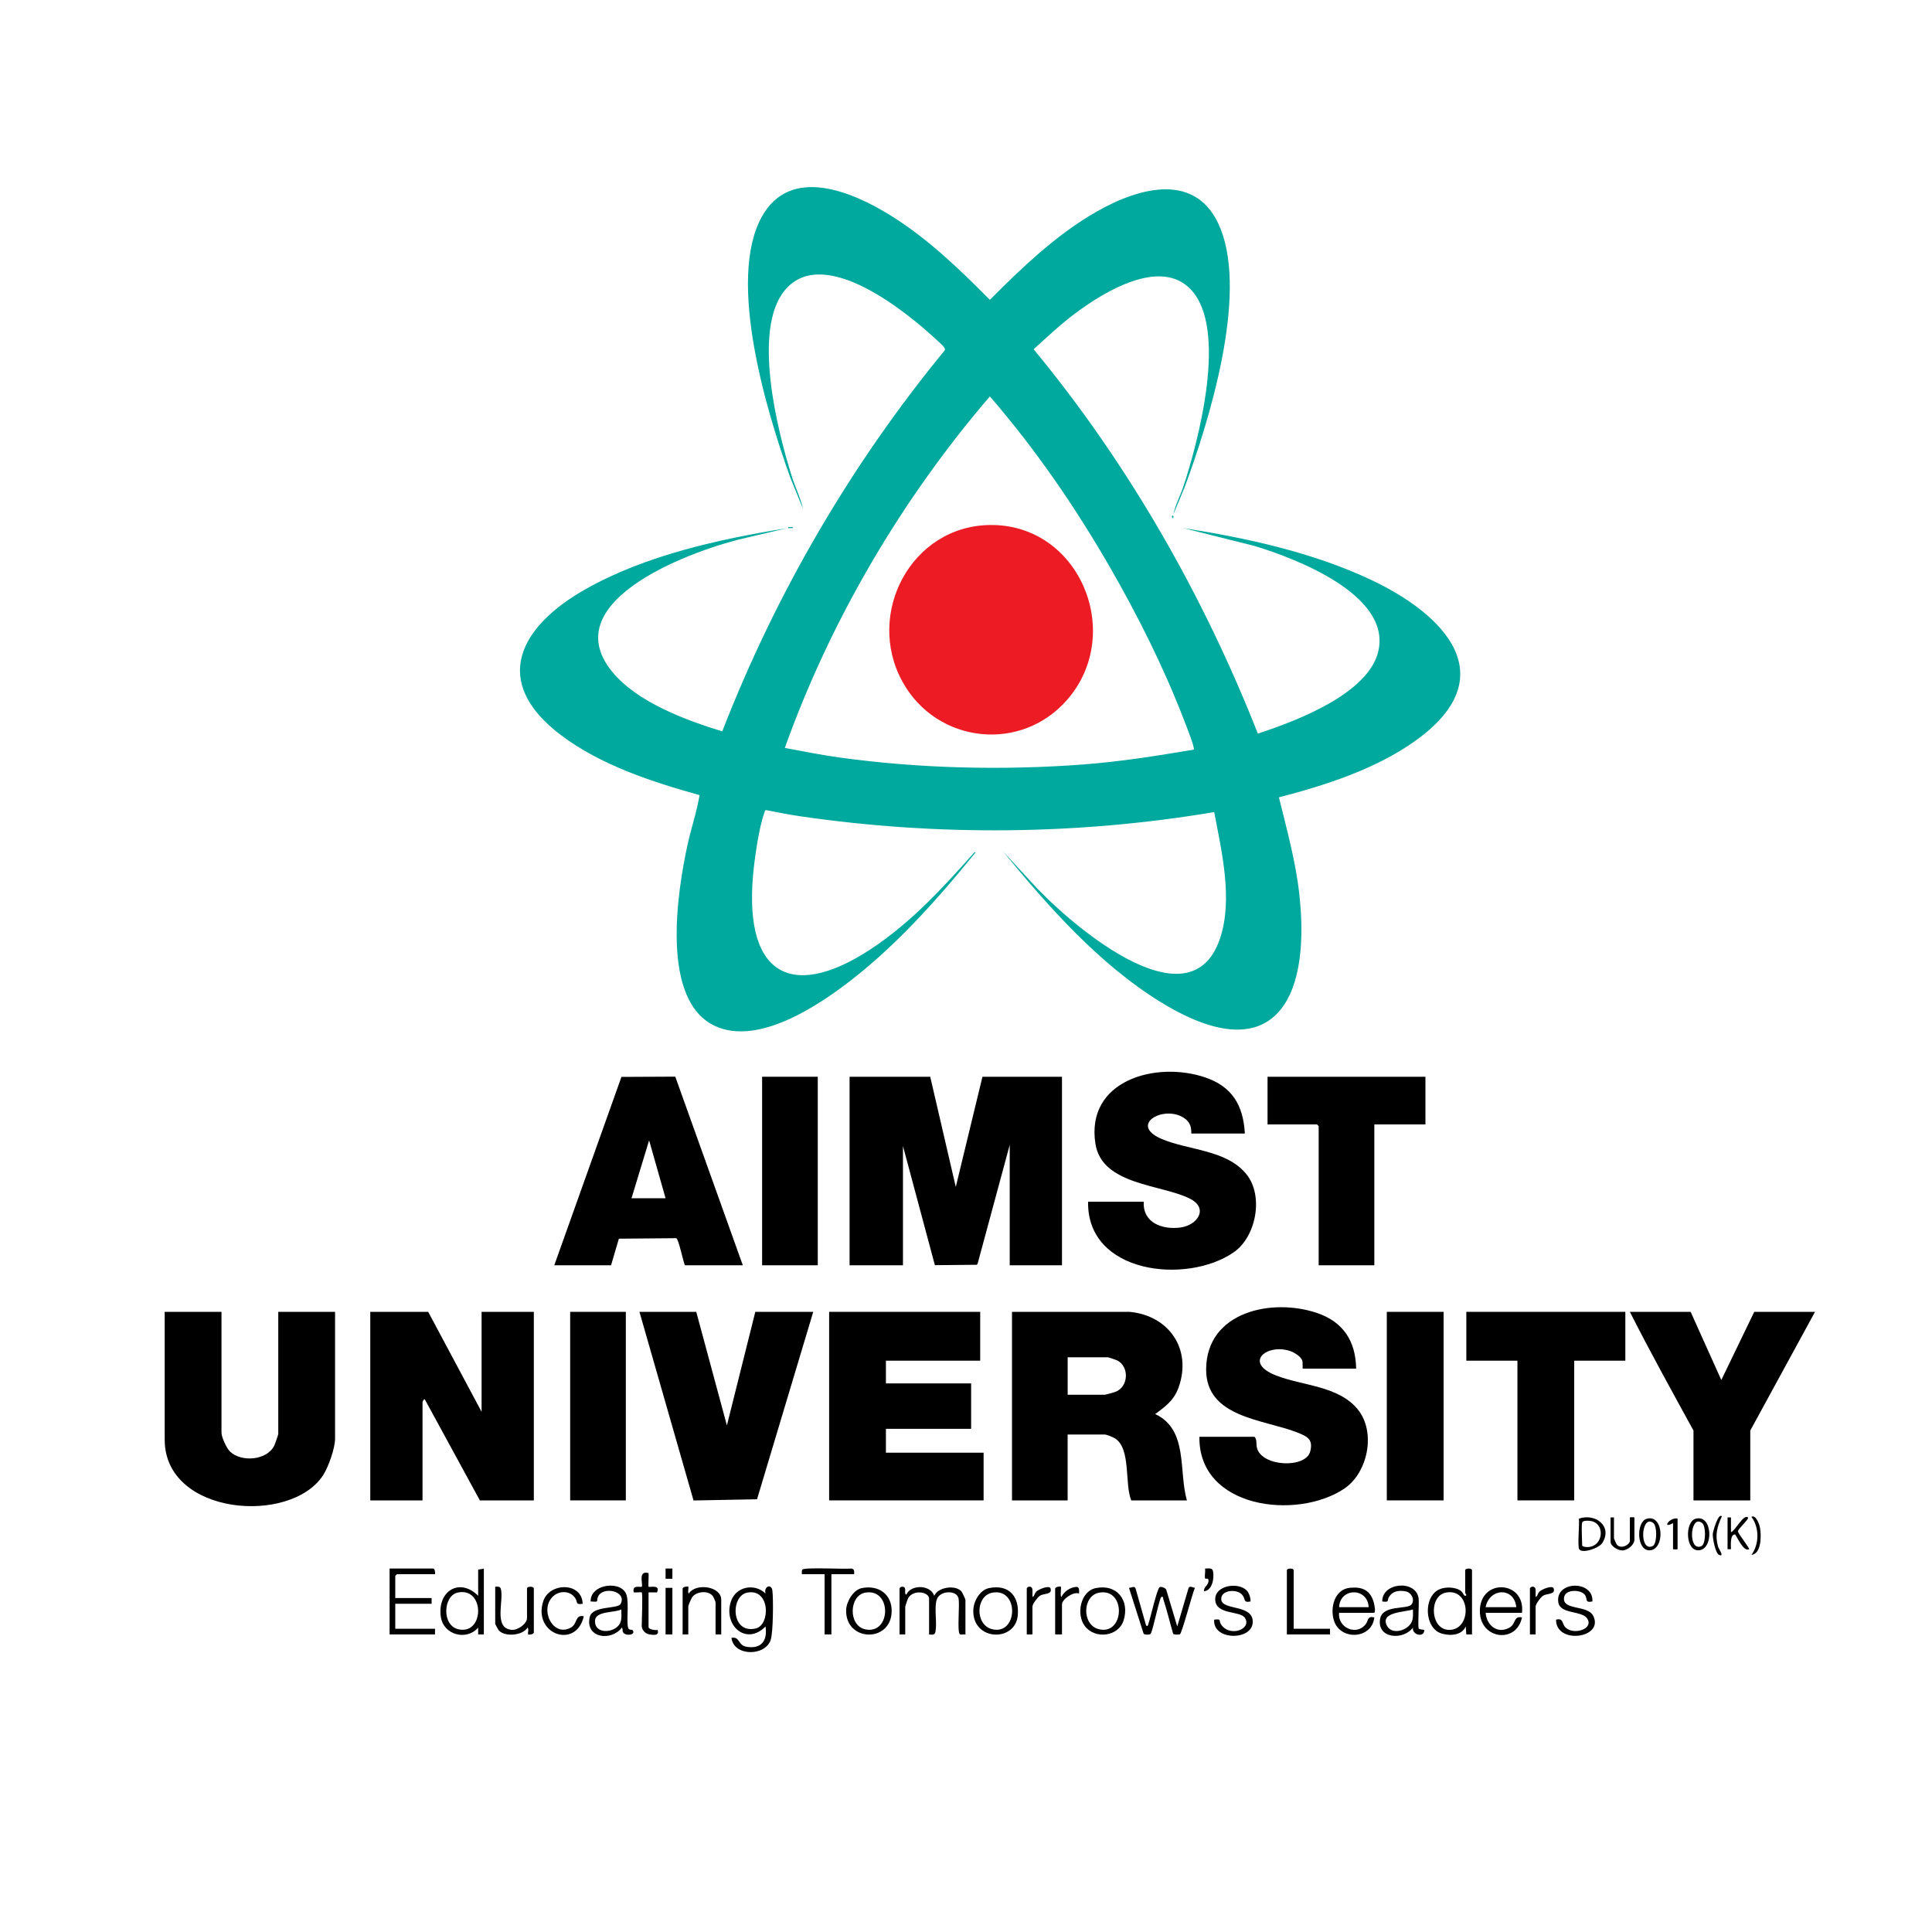
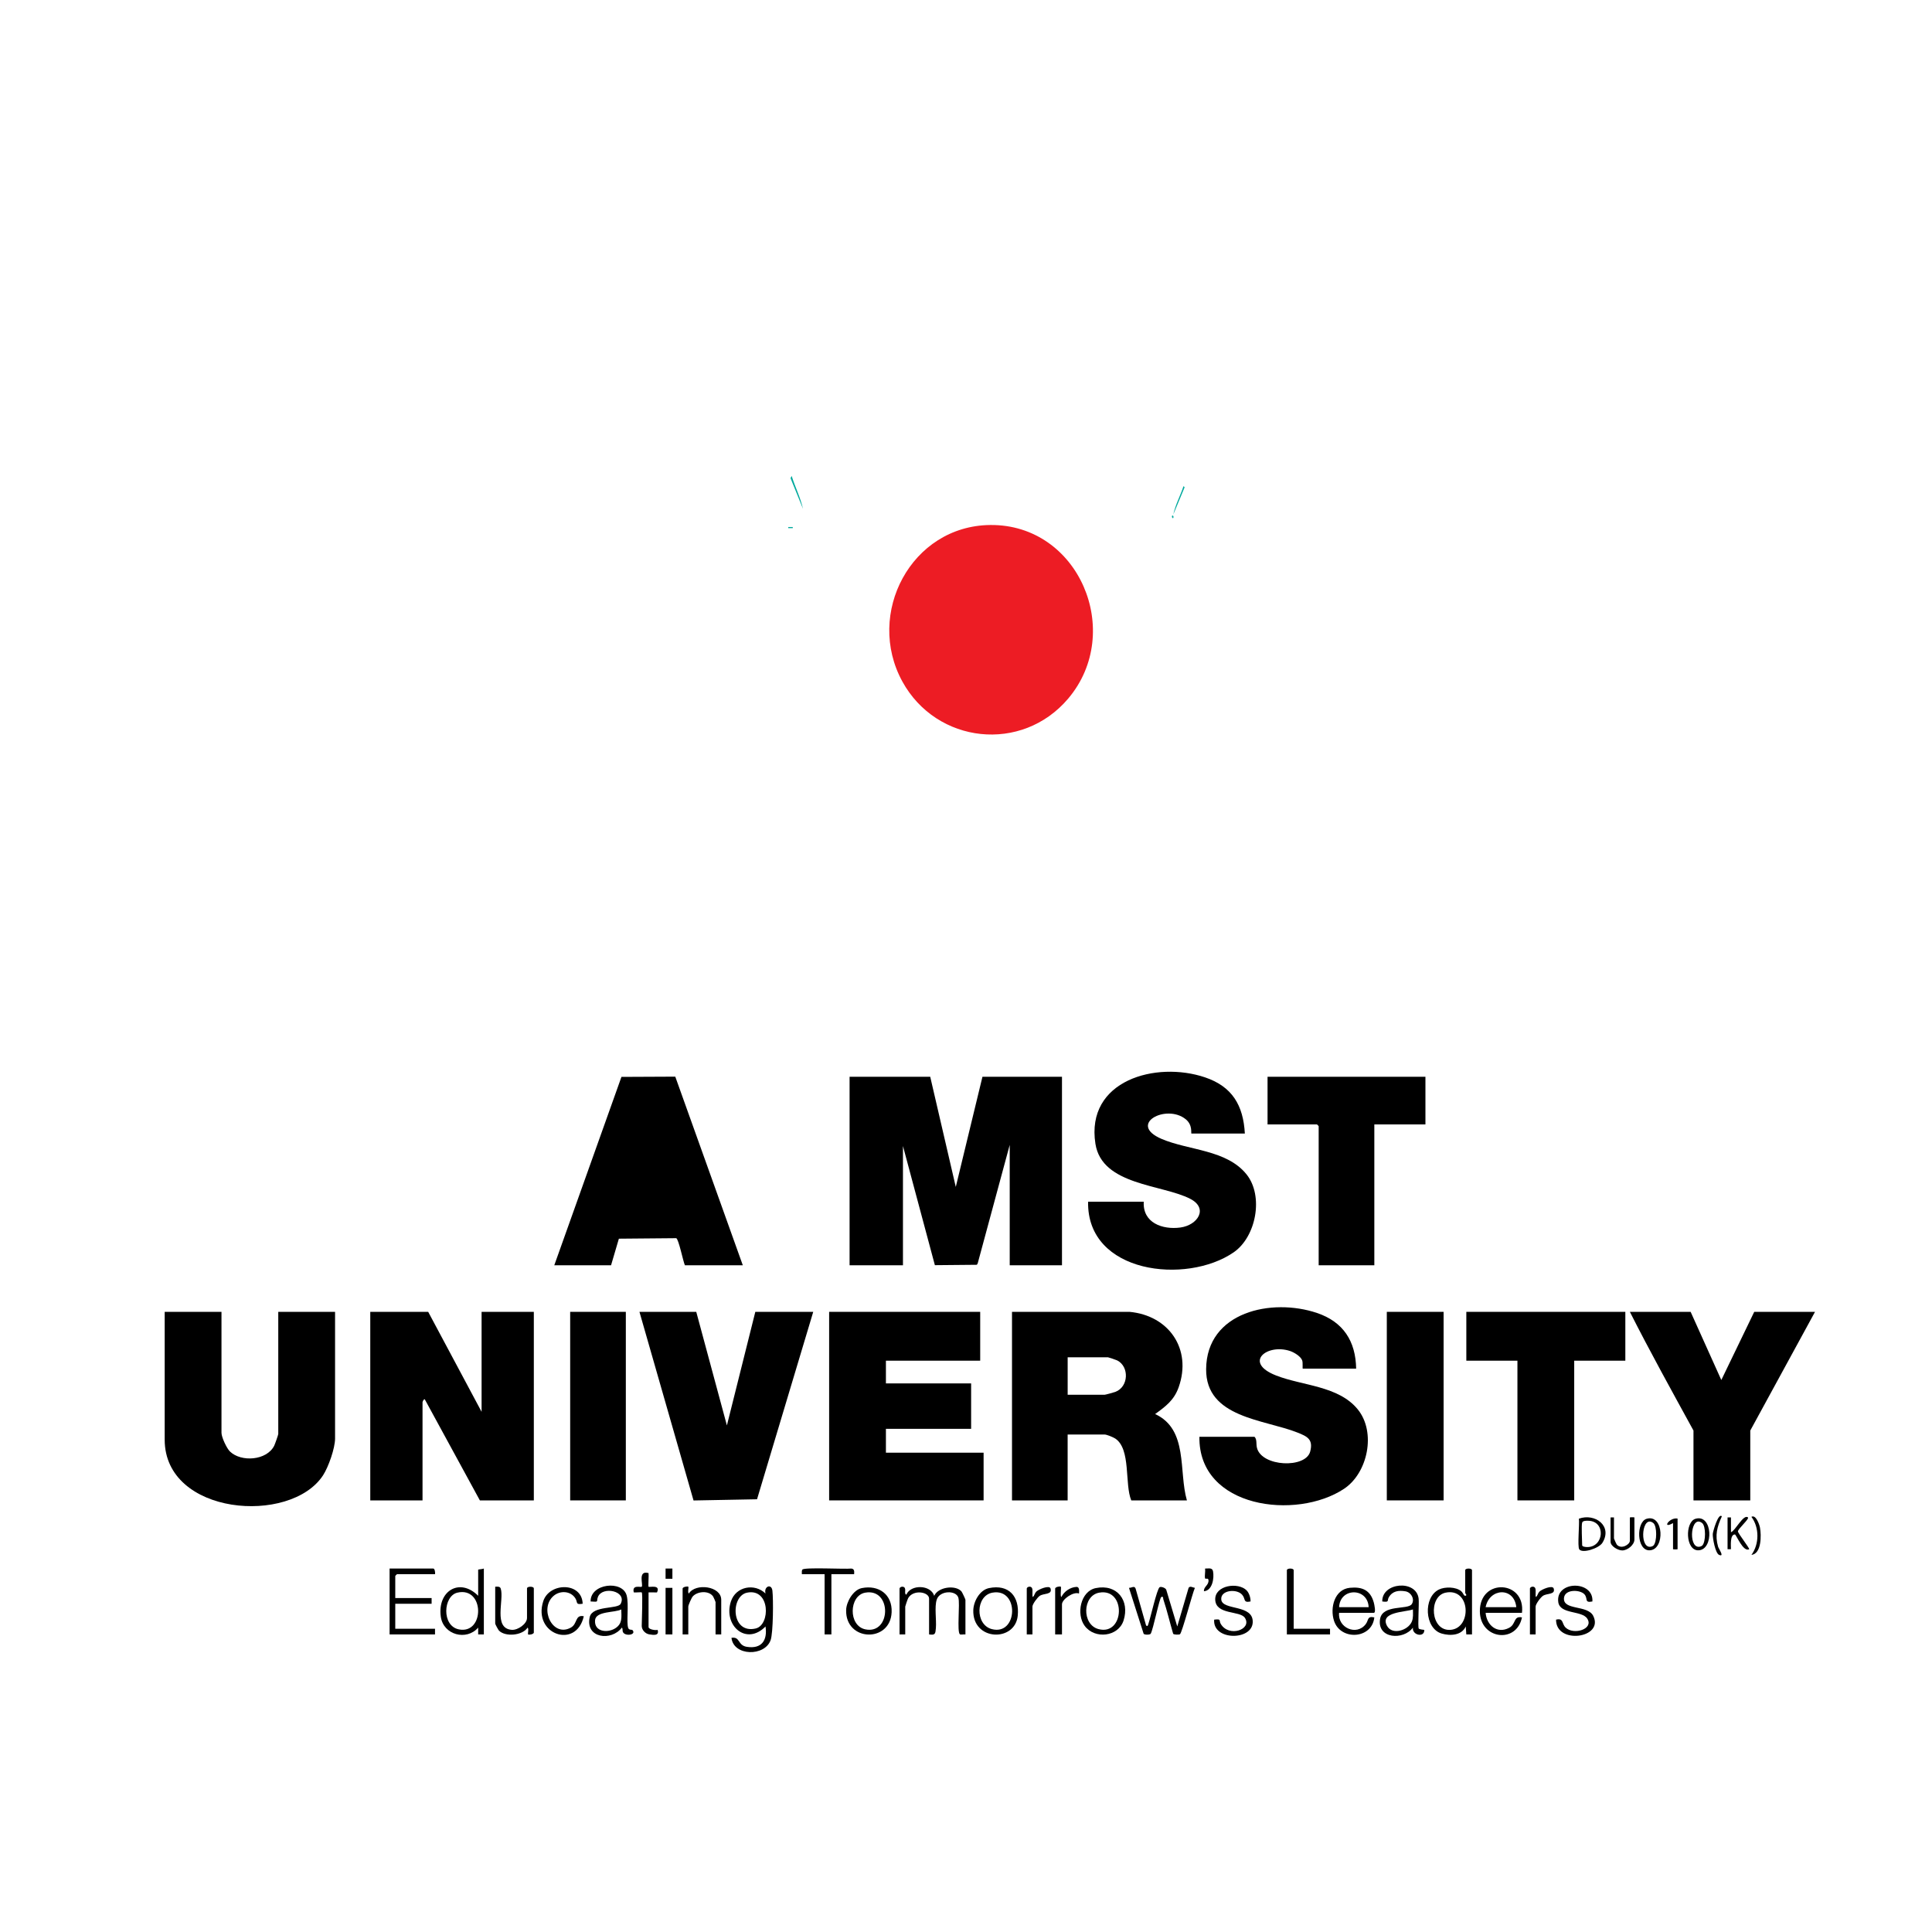
<svg xmlns="http://www.w3.org/2000/svg" width="100" height="100" viewBox="0 0 100 100" fill="none">
  <rect x="0" y="0" width="100" height="100" fill="#333333" stroke="none" />
  <g clip-path="url(#clip0_1956_233)">
    <path d="M100 0H0V100H100V0Z" fill="white" />
-     <path d="M61.317 25.22C61.263 25.298 61.243 25.278 61.258 25.162C62.055 22.743 63.552 17.023 61.642 14.99C60.059 13.305 57.123 15.126 55.679 16.201C54.91 16.773 54.208 17.434 53.501 18.078C58.409 24.017 62.283 30.811 65.107 37.97C67.045 37.336 70.894 35.907 71.356 33.643C71.943 30.765 67.068 28.908 64.949 28.262L61.259 27.337C64.514 27.841 67.93 28.589 70.921 29.991C74.764 31.791 77.918 35.021 73.245 38.353C71.207 39.807 68.603 40.648 66.197 41.27C66.604 42.929 67.067 44.591 67.254 46.297C67.881 51.99 65.768 55.384 60.052 51.853C56.885 49.896 54.25 46.916 51.912 44.062L53.321 45.592C55.041 47.531 61.533 53.319 63.142 48.591C63.831 46.568 63.234 44.069 62.846 42.034C55.807 43.215 48.554 43.285 41.486 42.26C40.873 42.17 40.258 42.054 39.651 41.931C39.585 41.943 39.584 42.013 39.566 42.063C39.28 42.838 39.053 44.45 38.978 45.297C38.503 50.662 41.17 51.853 45.404 48.901C47.298 47.581 48.802 45.95 50.325 44.24C50.36 44.201 50.441 44.078 50.499 44.12C48.439 46.651 46.197 49.169 43.557 51.111C41.912 52.319 39.109 54.053 37.036 53.117C34.163 51.819 35.051 46.179 35.586 43.727C35.774 42.867 36.066 42.018 36.209 41.156C33.761 40.474 31.096 39.605 29.047 38.06C25.34 35.268 26.915 32.403 30.334 30.481C33.45 28.728 37.237 27.906 40.741 27.337L38.671 27.824C36.098 28.388 28.619 31.026 31.689 34.772C32.981 36.347 35.486 37.275 37.384 37.855C40.153 30.725 44.053 24.026 48.907 18.124C48.943 17.989 48.718 17.817 48.62 17.724C47.029 16.215 42.639 12.596 40.624 15.021C38.926 17.066 40.236 22.274 40.976 24.632C40.992 24.728 40.972 24.767 40.917 24.75C39.692 21.363 37.614 14.524 39.423 11.233C40.896 8.552 44.098 9.912 46.086 11.145C48.006 12.337 49.655 13.922 51.235 15.519C52.901 13.847 54.706 12.12 56.773 10.946C58.99 9.686 62.003 8.844 63.184 11.86C64.56 15.373 62.606 21.75 61.317 25.22L61.317 25.22Z" fill="#00A99D" />
    <path d="M48.148 55.732L49.471 61.435L50.852 55.732H54.968V65.491H52.263V59.259L50.606 65.391L50.562 65.465L48.389 65.485L46.737 59.318V65.491H43.974V55.732H48.148Z" fill="black" />
    <path d="M22.163 67.901L24.927 73.075V67.901H27.631V77.66H24.838L21.986 72.428C21.927 72.403 21.87 72.565 21.87 72.575V77.66H19.165V67.901H22.163Z" fill="black" />
    <path d="M58.465 67.901C60.503 68.09 61.702 69.828 61.01 71.797C60.772 72.472 60.34 72.792 59.789 73.191C61.519 73.991 60.995 76.154 61.434 77.66H58.554C58.202 76.817 58.546 75.004 57.727 74.46C57.618 74.388 57.282 74.25 57.172 74.25H55.261V77.66H52.381V67.901H58.465Z" fill="black" />
    <path d="M50.735 67.901V70.429H45.855V71.605H50.265V73.956H45.855V75.191H50.911V77.66H42.916V67.901H50.735Z" fill="black" />
    <path d="M11.464 67.901V74.162C11.464 74.388 11.733 74.966 11.905 75.132C12.486 75.69 13.803 75.599 14.192 74.832C14.231 74.754 14.403 74.27 14.403 74.221V67.901H17.343V74.456C17.343 74.961 17.001 75.931 16.721 76.362C15.031 78.947 8.524 78.437 8.524 74.515V67.901H11.464V67.901Z" fill="black" />
    <path d="M70.194 70.841H67.431C67.41 70.841 67.441 70.542 67.405 70.426C67.339 70.211 66.986 70 66.782 69.931C65.588 69.526 64.329 70.519 66.048 71.194C67.42 71.733 69.289 71.725 70.283 72.956C71.234 74.134 70.803 76.239 69.566 77.061C67.11 78.693 62.028 78.075 62.081 74.368H64.933C65.073 74.508 65.006 74.731 65.061 74.945C65.314 75.924 67.582 76.015 67.815 75.133C67.984 74.494 67.657 74.348 67.152 74.147C65.433 73.464 62.412 73.39 62.429 70.869C62.451 67.891 65.829 67.169 68.167 67.959C69.527 68.418 70.17 69.416 70.194 70.84L70.194 70.841Z" fill="black" />
    <path d="M64.433 58.672H61.67C61.629 58.672 61.749 58.241 61.377 57.935C60.368 57.109 58.34 58.189 60.126 58.951C61.527 59.55 63.492 59.502 64.522 60.787C65.417 61.904 65.021 64.019 63.852 64.822C61.412 66.501 56.246 65.93 56.32 62.199H59.201C59.134 63.295 60.171 63.661 61.096 63.536C61.995 63.414 62.56 62.546 61.61 62.053C60.16 61.3 57.038 61.362 56.699 59.203C56.183 55.912 59.838 54.907 62.373 55.764C63.779 56.239 64.353 57.211 64.433 58.671L64.433 58.672Z" fill="black" />
    <path d="M28.689 65.491L32.166 55.74L34.952 55.727L38.448 65.491H35.45C35.357 65.285 35.127 64.13 35.001 64.088L32.033 64.114L31.628 65.491H28.689Z" fill="black" />
    <path d="M36.038 67.901L37.624 73.78L39.095 67.901H42.093L39.184 77.602L35.897 77.664L33.098 67.901H36.038Z" fill="black" />
    <path d="M87.507 67.901L89.095 71.429L90.799 67.901H93.945L90.594 74.045V77.66H87.654V74.045C86.538 72.008 85.409 69.971 84.362 67.901H87.507Z" fill="black" />
    <path d="M84.127 67.901V70.429H81.481V77.66H78.542V70.429H75.897V67.901H84.127Z" fill="black" />
    <path d="M73.78 55.732V58.201H71.135V65.491H68.254V58.289C68.254 58.283 68.172 58.201 68.166 58.201H65.608V55.732H73.78Z" fill="black" />
    <path d="M74.721 67.901H71.781V77.66H74.721V67.901Z" fill="black" />
    <path d="M32.393 67.901H29.512V77.66H32.393V67.901Z" fill="black" />
-     <path d="M42.328 55.732H39.447V65.491H42.328V55.732Z" fill="black" />
    <path d="M37.86 84.774C38.321 84.696 38.172 85.165 38.657 85.24C39.425 85.359 39.73 84.901 39.623 84.186C38.634 85.2 37.425 84.144 37.831 82.893C38.086 82.11 39.062 81.933 39.623 82.481C39.523 82.113 39.933 81.947 39.979 82.331C40.033 82.78 40.022 84.507 39.888 84.891C39.587 85.75 37.965 85.728 37.861 84.774H37.86Z" fill="black" />
    <path d="M46.561 82.216C46.583 82.138 46.716 82.096 46.798 82.155C46.924 82.244 46.776 82.506 46.913 82.539C47.137 82.001 48.171 82.017 48.354 82.599C48.557 82.14 49.45 82.022 49.762 82.367C49.799 82.408 49.971 82.776 49.971 82.805V84.598C49.897 84.584 49.723 84.625 49.683 84.591C49.523 84.458 49.696 83.008 49.605 82.699C49.489 82.3 48.645 82.317 48.487 82.791C48.359 83.176 48.478 83.837 48.441 84.273C48.417 84.565 48.406 84.646 48.089 84.597V82.746C48.089 82.392 47.269 82.256 47.006 82.721C46.98 82.766 46.855 83.134 46.855 83.157V84.597H46.56V82.216H46.561Z" fill="black" />
    <path d="M22.516 81.481H20.547C20.541 81.481 20.459 81.564 20.459 81.57V82.716H22.34V83.01H20.459V84.303H22.516V84.597H20.165V81.188H22.428C22.505 81.188 22.535 81.404 22.516 81.481Z" fill="black" />
    <path d="M59.319 84.127C59.408 84.221 59.419 84.106 59.442 84.045C59.545 83.761 59.883 82.24 60.023 82.153C60.1 82.106 60.333 82.192 60.365 82.286L60.935 84.185L61.522 82.186C61.606 82.067 61.733 82.174 61.847 82.187C61.719 82.469 61.181 84.522 61.074 84.588C61.028 84.617 60.761 84.619 60.722 84.563C60.548 83.974 60.41 83.369 60.215 82.786C60.193 82.72 60.231 82.621 60.112 82.657C60.017 82.686 59.691 84.337 59.56 84.562C59.516 84.623 59.24 84.627 59.194 84.562L58.436 82.187C58.574 82.193 58.715 82.056 58.779 82.226L59.319 84.127L59.319 84.127Z" fill="black" />
    <path d="M76.19 84.597H75.896L75.867 84.185C75.655 84.656 75.06 84.681 74.62 84.552C73.728 84.29 73.655 82.67 74.482 82.272C74.791 82.123 75.361 82.129 75.633 82.362C75.753 82.465 75.779 82.683 75.898 82.568C75.892 82.514 75.838 82.467 75.838 82.451V81.276C75.838 81.159 76.191 81.159 76.191 81.276V84.597H76.19Z" fill="black" />
    <path d="M25.044 81.188V84.597H24.75V84.245C24.146 84.944 22.946 84.624 22.816 83.681C22.63 82.345 23.796 81.64 24.75 82.598V81.246C24.75 81.231 24.993 81.216 25.044 81.188H25.044Z" fill="black" />
    <path d="M32.736 84.371C32.959 84.625 32.358 84.709 32.246 84.48C32.206 84.4 32.245 84.289 32.187 84.245C31.648 84.966 30.276 84.797 30.524 83.699C30.662 83.09 31.985 83.3 32.128 83.011C32.462 82.339 31.173 82.086 30.949 82.657C30.851 82.907 31.035 82.924 30.57 82.892C30.549 81.956 32.228 81.775 32.437 82.584C32.56 83.058 32.412 83.976 32.517 84.267C32.558 84.381 32.711 84.343 32.736 84.371Z" fill="black" />
    <path d="M73.435 84.295C73.458 84.33 73.658 84.358 73.721 84.363C73.739 84.78 73.078 84.64 73.132 84.245C72.645 84.912 71.272 84.828 71.431 83.807C71.552 83.032 72.86 83.334 73.069 83.034C73.242 82.787 73.047 82.418 72.747 82.367C72.389 82.306 72.076 82.349 71.885 82.675C71.781 82.852 71.938 82.943 71.546 82.892C71.52 81.903 73.308 81.745 73.428 82.744C73.459 83.001 73.375 84.204 73.435 84.295L73.435 84.295Z" fill="black" />
    <path d="M69.312 83.48C69.228 84.25 70.215 84.69 70.69 84.065C70.853 83.85 70.752 83.635 71.134 83.716C71.019 84.841 69.386 84.932 69.048 83.891C68.831 83.223 69.072 82.263 69.868 82.184C70.505 82.121 70.93 82.302 71.108 82.948C71.133 83.042 71.232 83.48 71.106 83.48H69.312H69.312Z" fill="black" />
    <path d="M78.777 83.48H76.896C76.949 84.122 77.489 84.584 78.112 84.256C78.488 84.059 78.317 83.628 78.777 83.716C78.496 85.101 76.597 84.85 76.597 83.392C76.597 81.665 78.97 81.798 78.777 83.48Z" fill="black" />
    <path d="M64.53 82.325C64.656 82.454 64.737 82.712 64.727 82.892C64.323 82.972 64.49 82.76 64.288 82.537C64 82.217 63.161 82.305 63.213 82.796C63.274 83.375 64.882 83.021 64.841 83.975C64.799 84.929 62.759 84.92 62.845 83.833C63.238 83.782 63.081 83.874 63.184 84.05C63.608 84.772 64.823 84.337 64.436 83.74C64.189 83.358 62.933 83.597 62.9 82.803C62.868 82.048 64.094 81.873 64.53 82.324L64.53 82.325Z" fill="black" />
    <path d="M44.605 82.2C45.482 82.022 46.19 82.529 46.151 83.448C46.085 85.039 43.755 84.976 43.796 83.336C43.806 82.909 44.163 82.29 44.605 82.2Z" fill="black" />
    <path d="M82.422 82.892C81.99 82.976 82.204 82.745 82.013 82.524C81.799 82.278 81.014 82.243 80.954 82.692C80.864 83.374 82.176 83.051 82.467 83.641C83.039 84.796 80.531 85.141 80.541 83.833C80.944 83.734 80.825 84.043 81.039 84.246C81.462 84.645 82.509 84.316 82.154 83.777C81.872 83.348 80.745 83.567 80.656 82.925C80.501 81.807 82.498 81.787 82.422 82.892Z" fill="black" />
    <path d="M56.715 82.2C57.823 81.972 58.484 82.849 58.156 83.876C57.885 84.722 56.666 84.859 56.144 84.156C55.692 83.547 55.929 82.362 56.715 82.2Z" fill="black" />
    <path d="M51.189 82.2C52.22 81.987 52.777 82.635 52.678 83.63C52.54 85.009 50.321 84.944 50.378 83.333C50.395 82.876 50.715 82.298 51.189 82.2Z" fill="black" />
    <path d="M27.631 84.509C27.605 84.595 27.37 84.629 27.337 84.598C27.303 84.565 27.386 84.301 27.308 84.245C27.042 84.659 26.157 84.734 25.828 84.401C25.788 84.36 25.632 84.071 25.632 84.039V82.128C25.742 82.125 25.878 82.102 25.918 82.225C26.105 82.802 25.511 84.292 26.492 84.36C26.804 84.382 27.278 84.052 27.278 83.745V82.216C27.278 82.1 27.631 82.1 27.631 82.216V84.509V84.509Z" fill="black" />
    <path d="M44.209 81.481H43.033V84.597H42.681V81.481H41.505C41.508 81.406 41.486 81.309 41.531 81.243C41.62 81.111 43.733 81.228 44.062 81.188C44.23 81.201 44.219 81.341 44.209 81.481Z" fill="black" />
    <path d="M35.332 82.216C35.358 82.131 35.594 82.097 35.626 82.128C35.66 82.161 35.577 82.425 35.655 82.481C36 81.924 37.331 82.093 37.331 82.804V84.597H37.037V82.922C37.037 82.906 36.933 82.667 36.912 82.636C36.695 82.314 36.109 82.358 35.86 82.627C35.794 82.698 35.626 83.081 35.626 83.157V84.597H35.332V82.216Z" fill="black" />
    <path d="M66.961 84.303H68.842V84.597H66.608V81.276C66.608 81.159 66.961 81.159 66.961 81.276V84.303Z" fill="black" />
    <path d="M30.159 83.01C29.764 83.072 29.919 82.938 29.774 82.718C29.526 82.34 28.99 82.318 28.659 82.598C27.893 83.245 28.591 84.768 29.545 84.246C29.907 84.048 29.749 83.562 30.217 83.657C29.825 85.384 27.566 84.596 28.118 82.88C28.432 81.902 30.123 81.871 30.159 83.01V83.01Z" fill="black" />
    <path d="M33.216 82.422C33.196 82.402 32.884 82.436 32.804 82.422C32.7 81.999 33.167 82.175 33.216 82.129C33.305 82.043 32.99 81.26 33.569 81.423C33.587 81.534 33.543 82.104 33.569 82.129C33.613 82.172 34.207 81.997 34.006 82.423L33.569 82.422V84.215C33.569 84.341 33.928 84.396 34.039 84.363C34.128 84.665 33.858 84.638 33.602 84.594C33.393 84.558 33.216 84.36 33.216 84.157C33.216 83.922 33.278 82.484 33.216 82.422L33.216 82.422Z" fill="black" />
    <path d="M54.615 82.216C54.641 82.131 54.876 82.097 54.909 82.128C54.941 82.159 54.863 82.653 54.938 82.658C55.077 82.372 55.398 82.153 55.716 82.138C55.889 82.13 55.852 82.372 55.85 82.481C55.565 82.363 54.968 82.778 54.968 83.039V84.597H54.615V82.216L54.615 82.216Z" fill="black" />
    <path d="M79.189 82.216C79.213 82.129 79.383 82.08 79.455 82.186C79.527 82.291 79.441 82.656 79.512 82.658C79.585 82.585 79.603 82.46 79.679 82.383C79.797 82.265 80.361 82.026 80.419 82.221C80.517 82.548 80.09 82.455 79.865 82.598C79.744 82.675 79.483 83.027 79.483 83.157V84.597H79.189V82.216V82.216Z" fill="black" />
    <path d="M53.145 82.216C53.169 82.129 53.339 82.08 53.411 82.186C53.483 82.291 53.397 82.656 53.469 82.658C53.541 82.585 53.559 82.46 53.636 82.383C53.753 82.265 54.318 82.026 54.376 82.221C54.474 82.548 54.046 82.455 53.821 82.598C53.701 82.675 53.439 83.027 53.439 83.157V84.597H53.145V82.216V82.216Z" fill="black" />
    <path d="M81.723 78.607C82.555 78.305 83.48 78.985 82.941 79.855C82.763 80.143 81.903 80.422 81.742 80.192C81.64 80.046 81.761 78.874 81.723 78.607H81.723Z" fill="black" />
    <path d="M34.803 82.187H34.45V84.597H34.803V82.187Z" fill="black" />
    <path d="M83.539 78.542V79.63C83.539 79.647 83.662 79.921 83.688 79.951C83.912 80.209 84.362 79.951 84.362 79.747V78.542C84.362 78.53 84.597 78.53 84.597 78.542V79.688C84.597 79.955 84.253 80.243 83.977 80.25C83.753 80.255 83.363 80.032 83.363 79.806V78.542H83.539Z" fill="black" />
    <path d="M87.755 78.613C88.648 78.343 88.723 80.217 87.913 80.244C87.23 80.268 87.208 78.778 87.755 78.613Z" fill="black" />
    <path d="M85.227 78.613C86.12 78.343 86.195 80.217 85.385 80.244C84.702 80.268 84.681 78.778 85.227 78.613Z" fill="black" />
    <path d="M89.418 78.542H89.594L89.595 79.306C89.812 79.246 90.245 78.345 90.476 78.542C90.557 78.612 89.944 79.145 89.955 79.267C89.965 79.376 90.579 80.155 90.535 80.188C90.225 80.354 89.864 79.424 89.799 79.423C89.534 79.421 89.595 80.02 89.594 80.188H89.418V78.542H89.418Z" fill="black" />
    <path d="M86.831 78.601V80.188C86.831 80.2 86.596 80.2 86.596 80.188V78.836C85.989 79.172 86.408 78.518 86.831 78.601Z" fill="black" />
    <path d="M62.316 82.363C62.299 82.118 62.557 82.067 62.553 81.805C62.551 81.632 62.388 81.772 62.371 81.684C62.345 81.547 62.397 81.338 62.375 81.187C62.545 81.195 62.747 81.12 62.787 81.334C62.852 81.682 62.758 82.324 62.316 82.363Z" fill="black" />
    <path d="M89.124 78.484C88.875 79.033 88.757 79.461 88.929 80.06C88.957 80.155 89.279 80.611 88.979 80.48C88.784 80.395 88.641 79.608 88.653 79.397C88.659 79.283 88.935 78.286 89.124 78.484H89.124Z" fill="black" />
    <path d="M90.653 80.481C91.066 79.926 91.068 79.065 90.653 78.512C90.879 78.381 91.061 78.887 91.096 79.068C91.171 79.461 91.179 80.426 90.653 80.481Z" fill="black" />
    <path d="M40.976 24.633C41.154 25.201 41.431 25.751 41.563 26.337L40.917 24.75L40.976 24.633Z" fill="#00A99D" />
    <path d="M61.317 25.22L60.73 26.631C60.837 26.12 61.097 25.652 61.258 25.162L61.317 25.22Z" fill="#00A99D" />
    <path d="M34.803 81.187H34.45V81.717H34.803V81.187Z" fill="black" />
    <path d="M41.034 27.279H40.8V27.336H41.034V27.279Z" fill="#00A99D" />
    <path d="M60.728 26.808C60.708 26.848 60.629 26.773 60.671 26.691C60.691 26.651 60.771 26.725 60.728 26.808Z" fill="#00A99D" />
    <path d="M61.787 38.8C59.908 39.118 58.018 39.419 56.114 39.565C51.943 39.883 47.569 39.78 43.424 39.204C42.486 39.073 41.551 38.888 40.622 38.712C42.992 32.095 46.666 25.844 51.235 20.518C53.592 23.241 55.649 26.233 57.447 29.355C58.894 31.867 60.265 34.606 61.302 37.316C61.377 37.512 61.863 38.722 61.787 38.8H61.787Z" fill="white" />
    <path d="M55.262 72.193V70.253H57.349C57.376 70.253 57.778 70.389 57.831 70.417C58.458 70.742 58.422 71.783 57.729 72.044C57.657 72.072 57.215 72.193 57.172 72.193H55.262Z" fill="white" />
-     <path d="M34.45 62.022H32.687L33.598 59.023L34.45 62.022Z" fill="white" />
+     <path d="M34.45 62.022H32.687L34.45 62.022Z" fill="white" />
    <path d="M38.667 82.436C39.872 82.19 39.886 84.114 39.112 84.291C37.827 84.585 37.804 82.612 38.667 82.436Z" fill="white" />
    <path d="M74.822 82.436C76.117 82.167 76.194 84.255 75.096 84.359C74.033 84.46 73.923 82.623 74.822 82.436Z" fill="white" />
    <path d="M23.674 82.435C25.093 82.107 25.094 84.609 23.748 84.336C22.848 84.153 22.941 82.604 23.674 82.435Z" fill="white" />
    <path d="M32.157 83.304C32.163 83.693 32.23 84.027 31.861 84.271C31.452 84.541 30.748 84.467 30.8 83.862C30.842 83.379 31.831 83.481 32.157 83.304Z" fill="white" />
    <path d="M73.133 83.304C73.133 83.513 73.159 83.724 73.079 83.926C72.897 84.386 72.057 84.657 71.789 84.149C71.406 83.422 72.74 83.448 73.133 83.304Z" fill="white" />
    <path d="M70.841 83.186H69.312C69.357 82.164 70.796 82.163 70.841 83.186Z" fill="white" />
    <path d="M78.483 83.186H76.896C77.093 82.186 78.375 82.133 78.483 83.186Z" fill="white" />
    <path d="M44.782 82.436C46.174 82.186 46.134 84.609 44.794 84.336C43.894 84.153 43.942 82.587 44.782 82.436Z" fill="white" />
    <path d="M56.892 82.436C58.303 82.18 58.216 84.68 56.86 84.322C55.988 84.092 56.023 82.593 56.892 82.436Z" fill="white" />
    <path d="M51.366 82.436C52.776 82.18 52.69 84.68 51.334 84.322C50.462 84.092 50.496 82.593 51.366 82.436Z" fill="white" />
    <path d="M81.893 78.807C81.925 78.705 82.124 78.711 82.217 78.714C83.13 78.742 83.026 80.078 82.157 80.076C82.085 80.076 81.893 80.061 81.893 79.983C81.893 79.739 81.843 78.967 81.893 78.807Z" fill="white" />
    <path d="M88.109 79.996C88.063 80.04 87.982 80.062 87.919 80.062C87.374 80.063 87.519 78.383 88.101 78.831C88.305 78.989 88.294 79.82 88.109 79.996Z" fill="white" />
    <path d="M85.582 79.996C85.535 80.04 85.454 80.062 85.391 80.062C84.847 80.063 84.992 78.383 85.573 78.831C85.778 78.989 85.766 79.82 85.582 79.996Z" fill="white" />
    <path d="M34.744 81.246C34.725 81.525 34.862 81.724 34.509 81.658C34.529 81.379 34.391 81.18 34.744 81.246Z" fill="black" />
    <path d="M51.253 27.174C55.849 27.127 58.2 32.712 55.292 36.156C52.896 38.992 48.478 38.505 46.706 35.275C44.781 31.764 47.161 27.216 51.253 27.174Z" fill="#ED1C24" />
  </g>
  <defs>
    <clipPath id="clip0_1956_233">
      <rect width="100" height="100" fill="white" />
    </clipPath>
  </defs>
</svg>